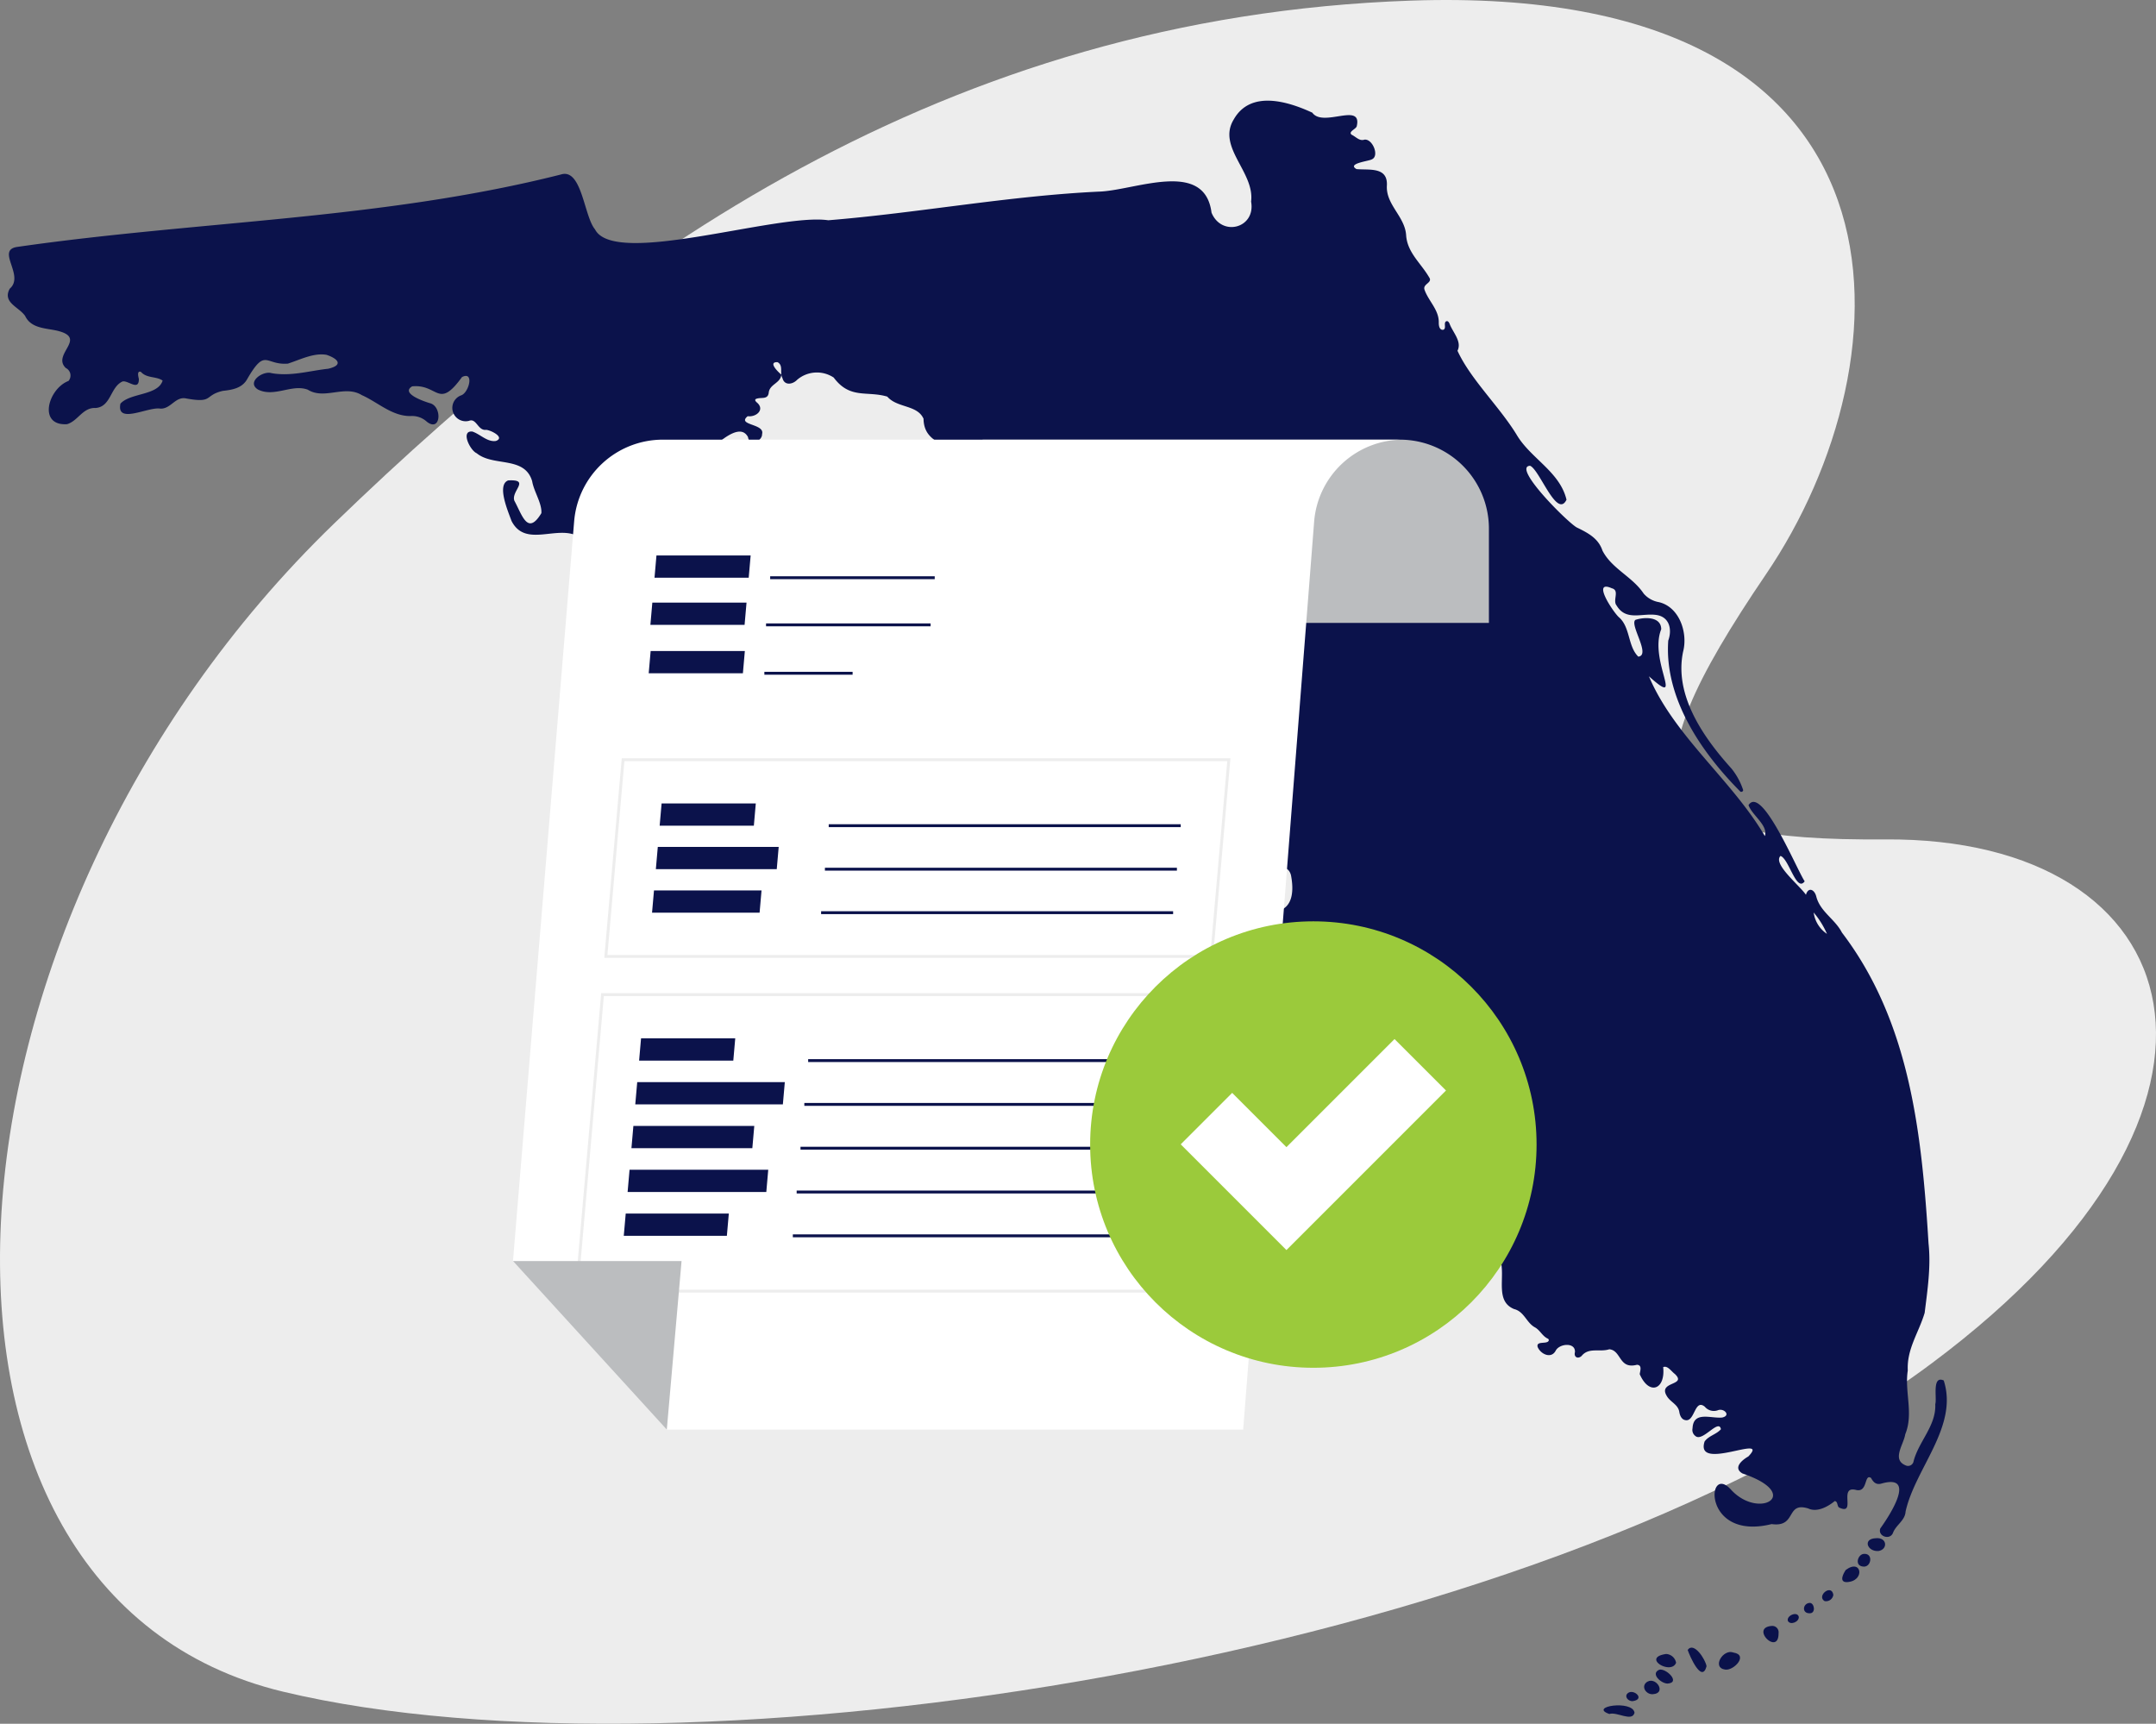
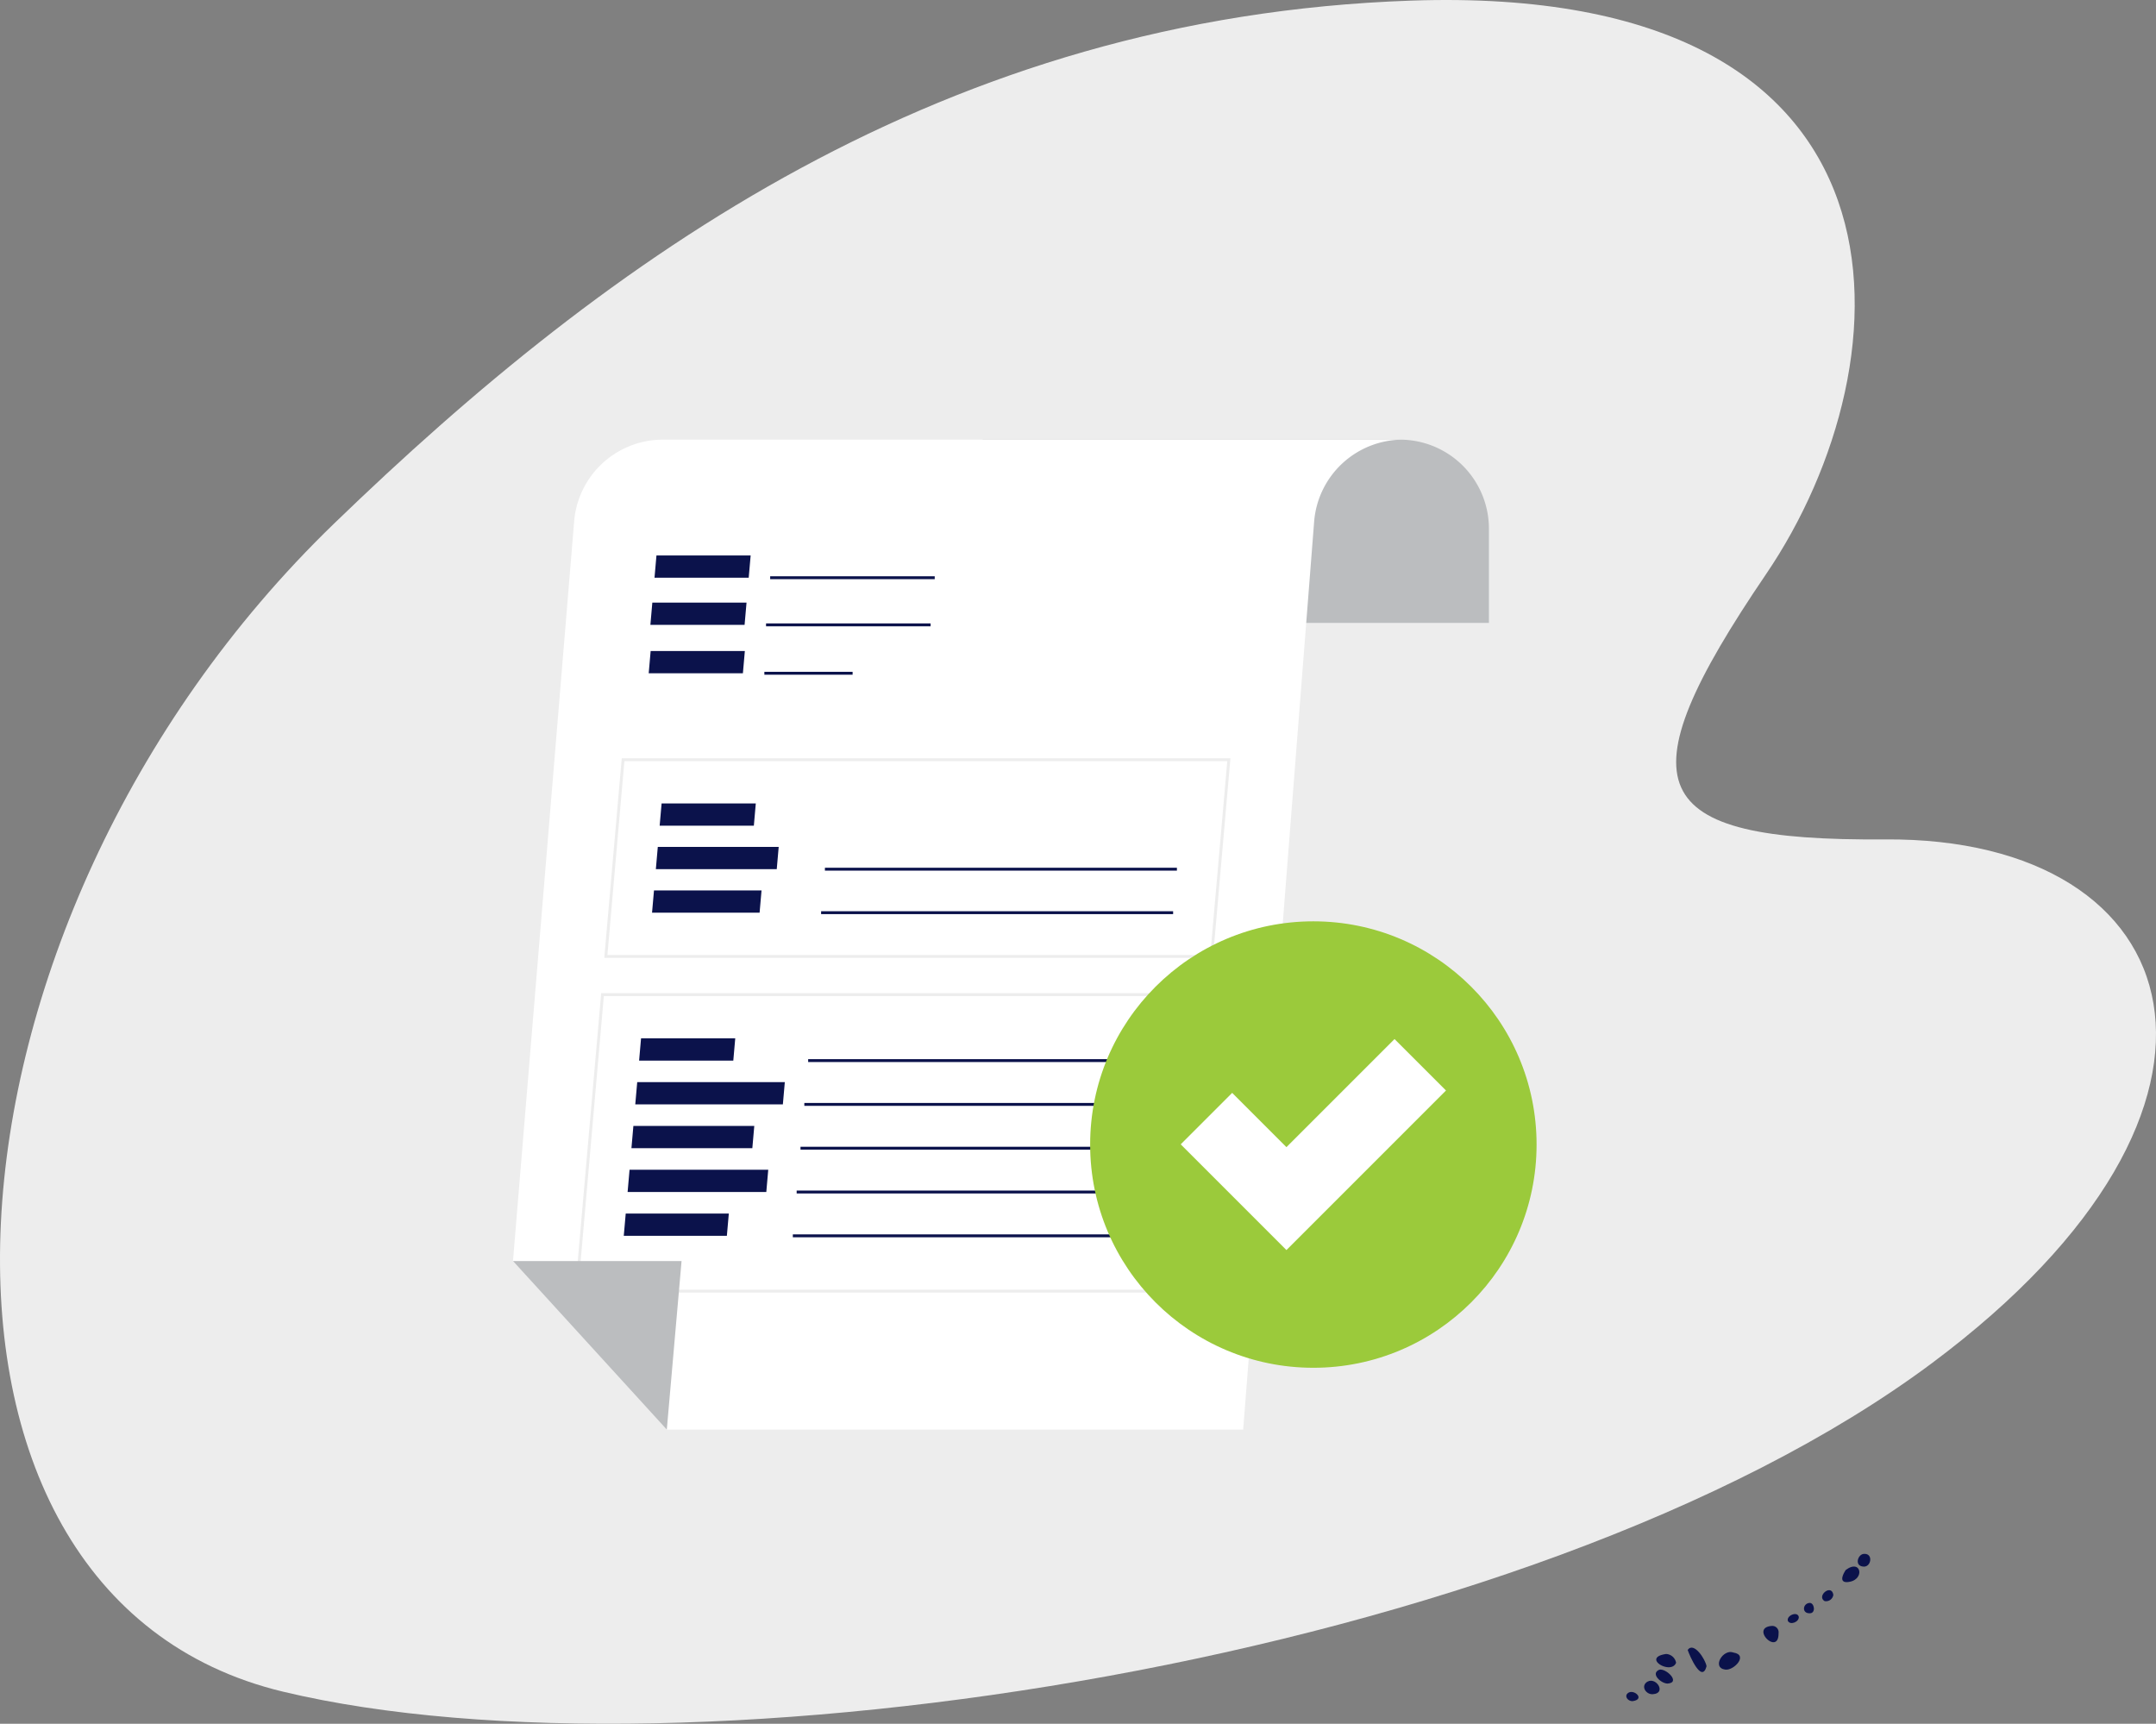
<svg xmlns="http://www.w3.org/2000/svg" id="b747475d-9846-4e0b-9c4e-be3a1cd4fb13" data-name="Florida" width="369.209" height="295.177" viewBox="0 0 369.209 295.177">
  <rect x="0" y="0" width="369.209" height="295.177" fill="#808080" stroke="none" />
  <path d="M145.05,145.908C192.244,100.28,249.474,59.11,329.472,56.35c89.13-3.075,85.611,61.731,60.808,98.216s-20.75,45.733,20.344,45.419c52.577-.401,67.436,45.468,7.979,89.749-68.797,51.236-213.144,72.765-282.294,56.191C67.158,329.352,73.738,214.855,145.05,145.908Z" transform="translate(-87.849 -56.244)" fill="#ededed" />
-   <path d="M221.657,120.403c-.164,1.464-1.92,1.591-2.153,2.988-.121,1.453-1.416.745-2.273,1.211-.139.209.04.374.181.522,1.512,1.216-.028,2.59-1.523,2.39-1.951,1.588,2.997,1.249,2.463,3.066.053,1.192-2.17,2.18-2.408.514-3.097-5.896-18.06,18.211-18.125,9.688,2.945-4.104-1.888-1.93-2.425.519-.974,3.415-4.846,2.455-7.476,3.769,1.516.069,2.83.075,3.176,1.691,1.099,4.642,14.084-5.554,16.451-7.251a14.022,14.022,0,0,1,4.953-2.328c-.149,1.339-1.929,2.303-3.287,2.388-.496-.038-1.131.079-1.242.644-4.276,6.031-13.623,12.748-21.033,7.914-3.646-2.083-9.106,2.006-11.493-2.682-.579-1.628-2.57-6.159-.575-6.933,3.934-.214.42,1.84,1.076,3.499,1.341,2.469,2.261,6.011,4.615,2.104.112-1.711-1.279-3.661-1.581-5.481-1.299-4.355-6.628-2.43-9.494-4.774-1.158-.505-2.805-3.932-.742-3.717,1.336.439,2.569,1.847,4.039,1.607,1.593-.59-.838-1.841-1.686-1.901-1.412.185-1.649-2.054-2.92-1.544a2.286,2.286,0,0,1-1.332-4.37c1.32-.479,2.259-4.194.121-3.125-4.099,5.666-4.039,1.161-8.535,1.591-2.026,1.202,2.019,2.575,3.017,2.878,2.167.497,1.937,5.063-.492,3.189a3.719,3.719,0,0,0-2.806-.978c-3.182.027-5.582-2.366-8.346-3.588-2.934-1.803-6.367.856-9.232-.922-2.7-1.043-5.725,1.362-8.53-.025-2.045-1.258.829-3.283,2.322-2.812,3.31.585,6.47-.408,9.693-.756,2.723-.637,1.593-1.763-.287-2.381-2.193-.392-4.538.841-6.625,1.504-3.898.304-3.796-2.787-6.931,2.59-.845,1.6-2.549,1.895-4.195,2.074-3.293.751-1.526,2.18-6.372,1.284-1.809-.319-2.594,1.902-4.405,1.748-2.079-.303-7.5,2.756-6.77-.838,1.681-1.883,6.432-1.368,7.228-3.955-1.096-.769-2.709-.35-3.729-1.499-.693-.217-.453.766-.342,1.203.032,2.167-1.817.23-2.785.446-2.123.929-1.958,4.336-4.617,4.543-2.222-.11-3.022,2.243-4.905,2.775-5.049.312-3.219-6.085.26-7.405a1.434,1.434,0,0,0-.459-2.215c-2.513-2.384,3.997-5.18-1.669-6.431-1.961-.407-4.307-.402-5.301-2.488-1.073-1.551-3.935-2.289-2.632-4.666,2.647-2.288-2.545-6.693,1.397-7.167,30.989-4.454,62.449-4.669,92.95-12.374,3.636-1.196,3.975,7.131,5.871,9.375,3.313,6.563,31.288-2.829,39.95-1.548,15.579-1.268,31.058-4.214,46.682-4.921,6.184-.343,17.794-5.458,18.949,3.614,1.719,4.194,7.605,2.689,6.778-1.897.644-5.061-5.895-9.316-2.961-14.079,2.859-5.033,9.242-3.089,13.443-1.143,1.826,2.591,8.527-1.849,7.621,2.27-.056.534-1.525.949-.898,1.501.709.324,1.351,1.145,2.176.854,1.413-.222,2.644,2.819,1.293,3.368-.465.311-4.348.701-2.619,1.67,2.118.204,5.334-.45,5.201,2.761-.24,3.327,3.092,5.315,3.294,8.579.2,2.959,2.524,4.763,3.913,7.152.717.976-1.046,1.123-.786,2.102.648,1.956,2.509,3.48,2.462,5.689-.011.479.098,1.336.774,1.232.598-.223-.024-1.21.514-1.464.307-.084.445.195.557.417.529,1.467,2.167,3.05,1.357,4.639,2.233,4.874,7.124,9.481,10.112,14.349,2.374,4.072,7.413,6.334,8.558,11.158-1.64,3.356-4.599-5.153-6.237-5.811-3.153.139,6.37,9.659,7.992,10.562,1.861.907,3.697,1.832,4.4,3.96,1.591,3.113,5.114,4.449,7.047,7.346a4.404,4.404,0,0,0,2.595,1.478c3.539.811,5.009,5.248,4.177,8.463-1.596,7.478,3.496,14.748,8.275,20.034a11.665,11.665,0,0,1,1.976,3.603c.129.258-.225.488-.453.349-6.648-6.683-13.06-15.997-12.345-25.863.687-1.89.219-4.06-2.045-4.384-2.457-.359-5.192,1.091-6.805-1.625-.732-.868.597-2.591-.818-2.946-3.532-1.561.242,4.075,1.197,4.942,2.001,1.711,1.514,4.979,3.34,6.766,2.204-.248-1.537-5.471-.498-6.293,1.57-.519,4.405-.588,4.425,1.595-2.175,5.45,4.208,13.713-2.106,8.068,4.328,10.241,14.191,17.733,19.85,27.355.613-1.838-2.212-3.565-2.794-5.296,2.26-3.549,8.27,11.059,9.615,13.045-1.431,1.953-2.693-3.878-4.139-4.347-1.384,1.363,3.325,5.094,4.355,6.655.416-1.422,1.477-.886,1.767.283.666,2.622,3.214,3.878,4.395,6.183,11.628,15.275,13.669,34.29,14.833,53.244.428,3.945-.178,7.966-.665,11.878-.996,3.367-3.078,6.173-2.888,9.867-.579,3.661,1.026,7.367-.437,10.928-.27,1.785-2.402,4.391.163,5.361a.959.959,0,0,0,1.268-.755c.893-3.422,3.878-6.075,3.713-9.769.315-1.01-.607-4.966,1.446-4.056,2.556,7.885-4.896,15.043-6.534,22.461-.085,1.529-1.634,2.267-2.15,3.627-.518,1.343-2.652.595-2.179-.741,1.597-2.219,6.37-9.509.087-7.657-.852.182-1.293-.298-1.676-1-1.199-.773-.521,2.541-2.542,2.064-3.153-.826.154,4.49-2.961,2.988-.329-.314-.163-1.02-.708-1.09-1.079.893-2.989,2.006-4.542,1.267-3.915-1.194-1.907,3.284-6.263,2.676-11.877,2.943-11.182-10.423-7.038-5.98,4.803,5.378,12.54.859,2.044-2.688-1.678-.967-.063-2.309,1.003-2.914,3.888-4.054-9.222,2.761-7.489-2.565.707-.99,2.01-1.201,2.794-2.098-.349-1.883-3.099,2.183-4.336,1.188a1.299,1.299,0,0,1-.524-1.349c.142-2.999,3.146-1.649,5.069-1.839,1.577-.34.298-1.673-.742-1.243a2.013,2.013,0,0,1-2.223-.607c-1.713-1.413-1.703,2.406-3.184,2.313-.761-.034-1.065-.738-1.183-1.392-.181-1.298-1.519-1.697-2.124-2.723-1.646-2.612,3.563-1.746,1.339-3.825-.532-.378-1.251-1.505-1.98-1.15.411,3.831-2.397,4.925-4.017,1.199.07-.574.459-1.561-.476-1.605-3.134.811-2.63-2.464-4.738-2.657-1.612.541-3.512-.387-4.743,1.149-.63.574-1.362.194-1.135-.655.109-1.749-2.693-1.48-3.305-.238-.781,1.445-2.587.565-3.086-.651-.268-1.084,1.483-.438,1.869-1.022a.278.278,0,0,0-.105-.393c-.97-.432-1.358-1.503-2.295-1.982-1.395-.805-1.793-2.678-3.495-3.091-4.059-1.653-.418-7.377-3.38-10.112-1.508-.891.109-4.468-1.79-4.256-1.416.912-2.407-1.285-3.856-.34-1.019.593-1.808-.004-1.632-1.18a1.247,1.247,0,0,0-.806-1.331c-2.242-1.389-1.572-4.685-3.27-6.574-1.737-2.823.386-12.282-4.949-10.728-1.777.924-3.066-1.791-4.744-1.752.771,1.797,7.046,5.843,5.37,8.217-.418.715-1.103.161-1.495-.258-2.647-1.073-5.916-1.439-7.378-4.32-1.321-2.721-5.592-2.47-5.936-5.713-.02-3.993-4.318-5.147-5.476-8.289.339-4.153-3.844-4.19-6.397-5.9-3.903-4.459,5.194-1.963,3.276-6.024-.725-1.458,1.234-3.459-.622-4.313-1.254-1.106,1.632-4.596,2.599-5.265,2.779-.711,2.714-3.862,2.272-6.166-.793-2.915-4.519.115-6.423-1.855-1.626-.818-4.379-2.431-5.611-.33-3.252,7.132,8.46-1.668,4.126,9.589.005.798-.204.961-1.003,1.024-4.511.701-10.129-3.193-8.36-8.069,1.073-3.474-2.852-6.351-1.08-9.742,2.465-8.926,1.205-18.623-.198-27.715-.605-1.999.807-5.678-1.491-6.557-2.187.002-3.124-2.059-4.219-3.606-.478-1.218-2.167-1.606-2.278-2.947.228-1.397-.749-3.397-2.375-2.655-1.4,1.071-3.19.068-4.512,1.04-2.448.786-3.951-2.677-4.446-4.628-.637-1.127-2.313-.04-2.888-1.534-2.512-2.388-5.452-5.133-8.8-6.126-4.417-.331-2.68-6.382-6.345-7.846-2.863-1.79-6.969-2.018-7.018-6.199-1.086-2.421-4.486-1.809-6.21-3.792-3.501-1.038-6.374.487-9.173-3.26a5.205,5.205,0,0,0-6.252.372c-.762.81-2.187,1.061-2.523-.282-.52-.88.206-2.183-.85-2.726C219.307,118.194,221.078,119.924,221.657,120.403Zm179.055,95.757a14.701,14.701,0,0,0-2.279-3.658A5.233,5.233,0,0,0,400.712,216.161Z" transform="translate(-87.849 -56.244)" fill="#0b124b" />
  <path d="M383.322,342.152c-2.437-.308-.373-3.631,1.386-2.921C387.298,339.657,384.776,342.327,383.322,342.152Z" transform="translate(-87.849 -56.244)" fill="#0b124b" />
-   <path d="M367.758,349.534c-.4,1.632-3.047-.224-4.319.216C359.801,348.469,367.435,347.287,367.758,349.534Z" transform="translate(-87.849 -56.244)" fill="#0b124b" />
  <path d="M380.09,341.576c-.801,3.005-2.864-1.715-3.232-2.794C377.921,337.281,379.927,340.449,380.09,341.576Z" transform="translate(-87.849 -56.244)" fill="#0b124b" />
  <path d="M404.087,327.171c-1.36-.004-.562-1.494-.152-2.09C406.683,323.043,407.309,327.039,404.087,327.171Z" transform="translate(-87.849 -56.244)" fill="#0b124b" />
  <path d="M392.422,335.912c.047,3.98-4.973-.936-1.171-1.241A1.086,1.086,0,0,1,392.422,335.912Z" transform="translate(-87.849 -56.244)" fill="#0b124b" />
  <path d="M373.163,339.474a1.824,1.824,0,0,1,1.711,1.502C374.023,343.153,368.879,340.091,373.163,339.474Z" transform="translate(-87.849 -56.244)" fill="#0b124b" />
-   <path d="M409.138,319.648c1.884-.162,2.033,1.91.417,2.188C407.628,322.013,406.735,319.7,409.138,319.648Z" transform="translate(-87.849 -56.244)" fill="#0b124b" />
  <path d="M373.425,344.539c-1.109.01-3.003-1.702-1.43-2.37C373.156,341.866,375.727,344.368,373.425,344.539Z" transform="translate(-87.849 -56.244)" fill="#0b124b" />
  <path d="M370.865,346.363c-1.055.049-1.944-1.14-1.171-1.941C371.222,342.983,373.464,346.204,370.865,346.363Z" transform="translate(-87.849 -56.244)" fill="#0b124b" />
  <path d="M407.098,322.33c1.624-.071,1.174,2.465-.294,2.161C405.37,324.287,406.036,322.311,407.098,322.33Z" transform="translate(-87.849 -56.244)" fill="#0b124b" />
  <path d="M401.802,329.346a1.263,1.263,0,0,1-1.5,1.069C398.881,329.524,401.493,327.401,401.802,329.346Z" transform="translate(-87.849 -56.244)" fill="#0b124b" />
  <path d="M367.461,347.546c-.581.06-1.318-.491-1.063-1.122C367.253,345.062,369.844,347.197,367.461,347.546Z" transform="translate(-87.849 -56.244)" fill="#0b124b" />
  <path d="M397.797,332.503c-1.448.063-1.253-1.686-.063-1.775C398.555,330.688,398.854,332.481,397.797,332.503Z" transform="translate(-87.849 -56.244)" fill="#0b124b" />
  <path d="M395.884,333.103c.105.85-1.429,1.506-1.86.719C393.711,332.911,395.641,332.092,395.884,333.103Z" transform="translate(-87.849 -56.244)" fill="#0b124b" />
  <path d="M168.268,75.287h71.463a15.241,15.241,0,0,1,15.241,15.241v16.135a0,0,0,0,1,0,0h-86.704a0,0,0,0,1,0,0V75.287A0,0,0,0,1,168.268,75.287Z" fill="#bbbdbf" />
  <path d="M312.896,145.516a15.241,15.241,0,0,1,15.189-13.985H201.36a15.241,15.241,0,0,0-15.189,13.985l-10.474,126.674,26.342,28.867h98.7Z" transform="translate(-87.849 -56.244)" fill="#fff" />
  <polygon points="128.214 98.929 112.083 98.929 112.416 95.119 128.547 95.119 128.214 98.929" fill="#0b124b" />
  <rect x="131.89" y="98.681" width="28.178" height="0.496" fill="#0b124b" />
  <polygon points="127.508 107.002 111.377 107.002 111.71 103.192 127.841 103.192 127.508 107.002" fill="#0b124b" />
  <rect x="131.183" y="106.754" width="28.178" height="0.496" fill="#0b124b" />
  <polygon points="127.22 115.29 111.089 115.29 111.422 111.48 127.553 111.48 127.22 115.29" fill="#0b124b" />
  <rect x="130.896" y="115.042" width="15.11" height="0.496" fill="#0b124b" />
  <path d="M295.566,220.272H191.33l.023-.269,2.968-33.918H298.557l-.023.269Zm-103.696-.496H295.112l2.905-33.196H194.775Z" transform="translate(-87.849 -56.244)" fill="#ededed" />
  <path d="M290.552,277.583H186.316l.023-.269,4.463-51.004H295.038l-.023.269Zm-103.696-.496H290.098l4.4-50.282H191.256Z" transform="translate(-87.849 -56.244)" fill="#ededed" />
  <polygon points="129.095 141.391 112.964 141.391 113.297 137.581 129.428 137.581 129.095 141.391" fill="#0b124b" />
-   <rect x="141.915" y="141.143" width="60.281" height="0.496" fill="#0b124b" />
  <polygon points="133.016 148.839 112.312 148.839 112.646 145.029 133.349 145.029 133.016 148.839" fill="#0b124b" />
  <rect x="141.264" y="148.592" width="60.28" height="0.496" fill="#0b124b" />
  <polygon points="130.078 156.288 111.661 156.288 111.994 152.478 130.411 152.478 130.078 156.288" fill="#0b124b" />
  <rect x="140.612" y="156.04" width="60.281" height="0.496" fill="#0b124b" />
  <polygon points="125.576 181.617 109.445 181.617 109.778 177.806 125.909 177.806 125.576 181.617" fill="#0b124b" />
  <rect x="138.395" y="181.369" width="60.281" height="0.496" fill="#0b124b" />
  <polygon points="134.064 189.118 108.788 189.118 109.122 185.308 134.397 185.308 134.064 189.118" fill="#0b124b" />
  <rect x="137.739" y="188.87" width="60.281" height="0.496" fill="#0b124b" />
  <polygon points="128.835 196.62 108.132 196.62 108.465 192.81 129.169 192.81 128.835 196.62" fill="#0b124b" />
  <rect x="137.083" y="196.372" width="60.281" height="0.496" fill="#0b124b" />
  <polygon points="131.227 204.122 107.476 204.122 107.809 200.312 131.56 200.312 131.227 204.122" fill="#0b124b" />
  <rect x="136.426" y="203.874" width="60.281" height="0.496" fill="#0b124b" />
  <polygon points="124.474 211.623 106.819 211.623 107.153 207.813 124.808 207.813 124.474 211.623" fill="#0b124b" />
  <rect x="135.771" y="211.376" width="60.28" height="0.496" fill="#0b124b" />
  <polygon points="87.848 215.946 116.715 215.946 114.189 244.813 87.848 215.946" fill="#bbbdbf" />
  <circle cx="224.909" cy="195.994" r="38.225" fill="#9bca3b" />
  <polygon points="220.299 214.061 202.196 195.957 211.007 187.146 220.299 196.438 238.81 177.928 247.621 186.738 220.299 214.061" fill="#fff" />
</svg>